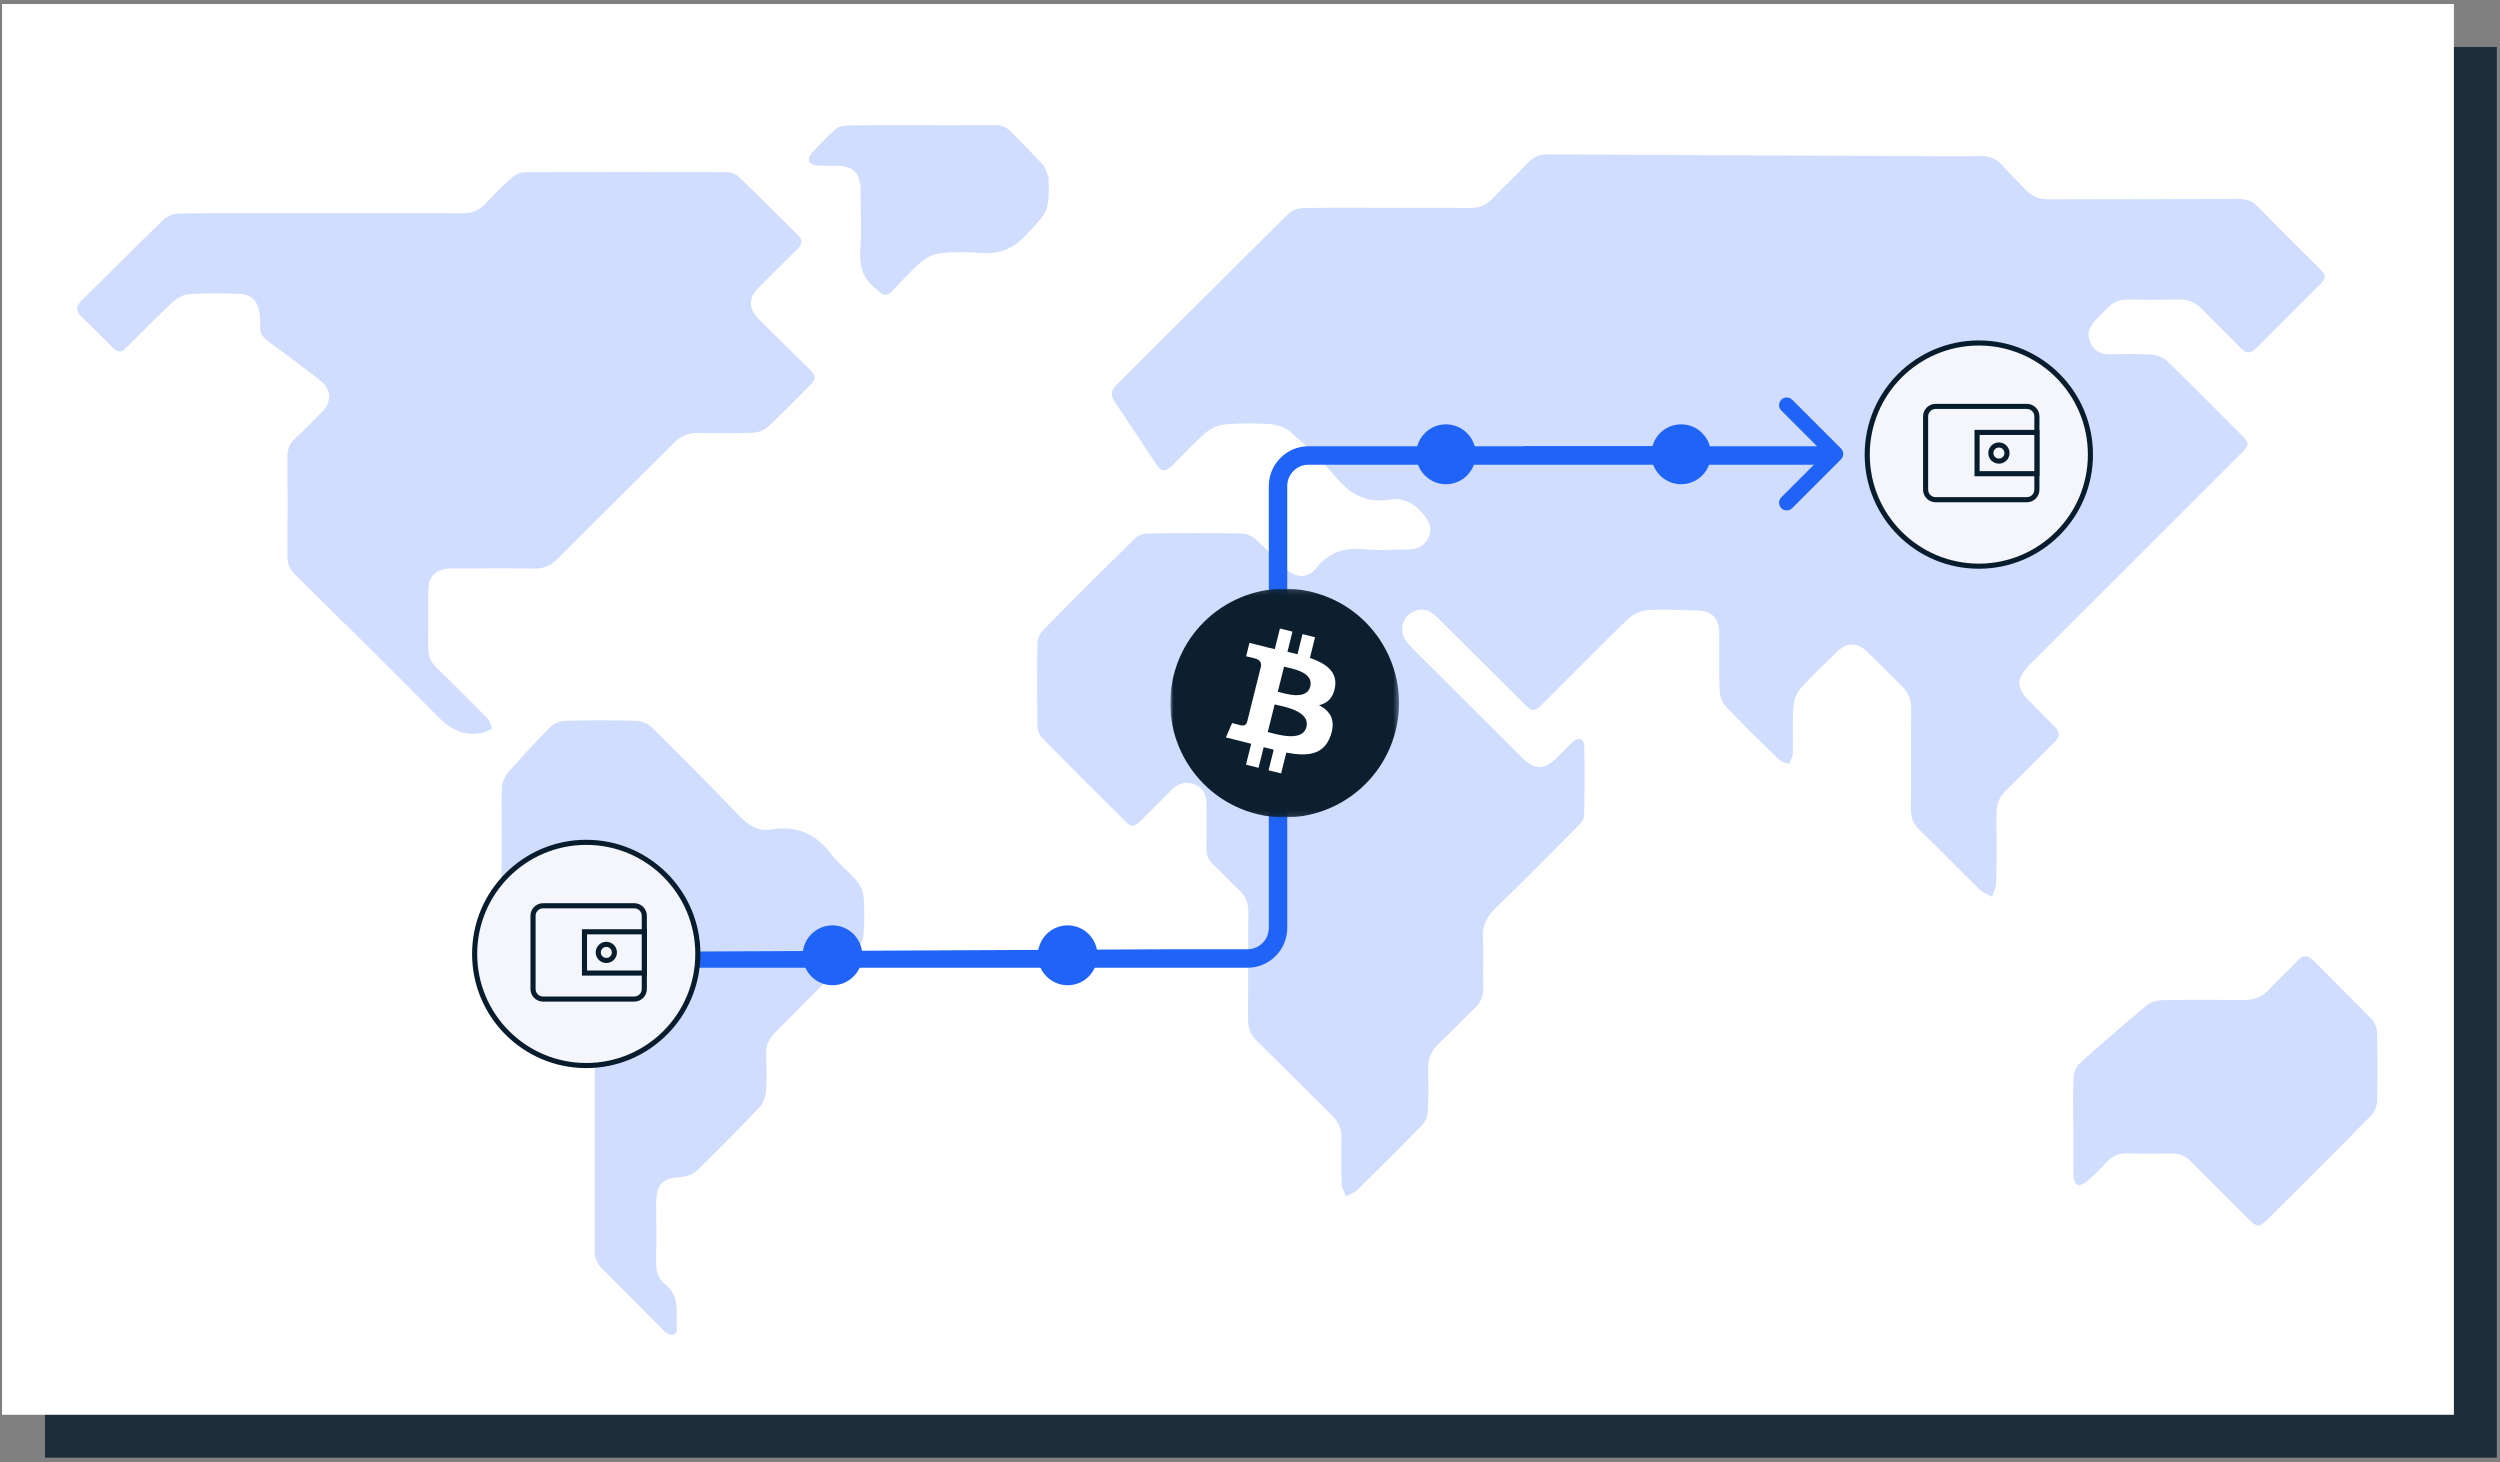
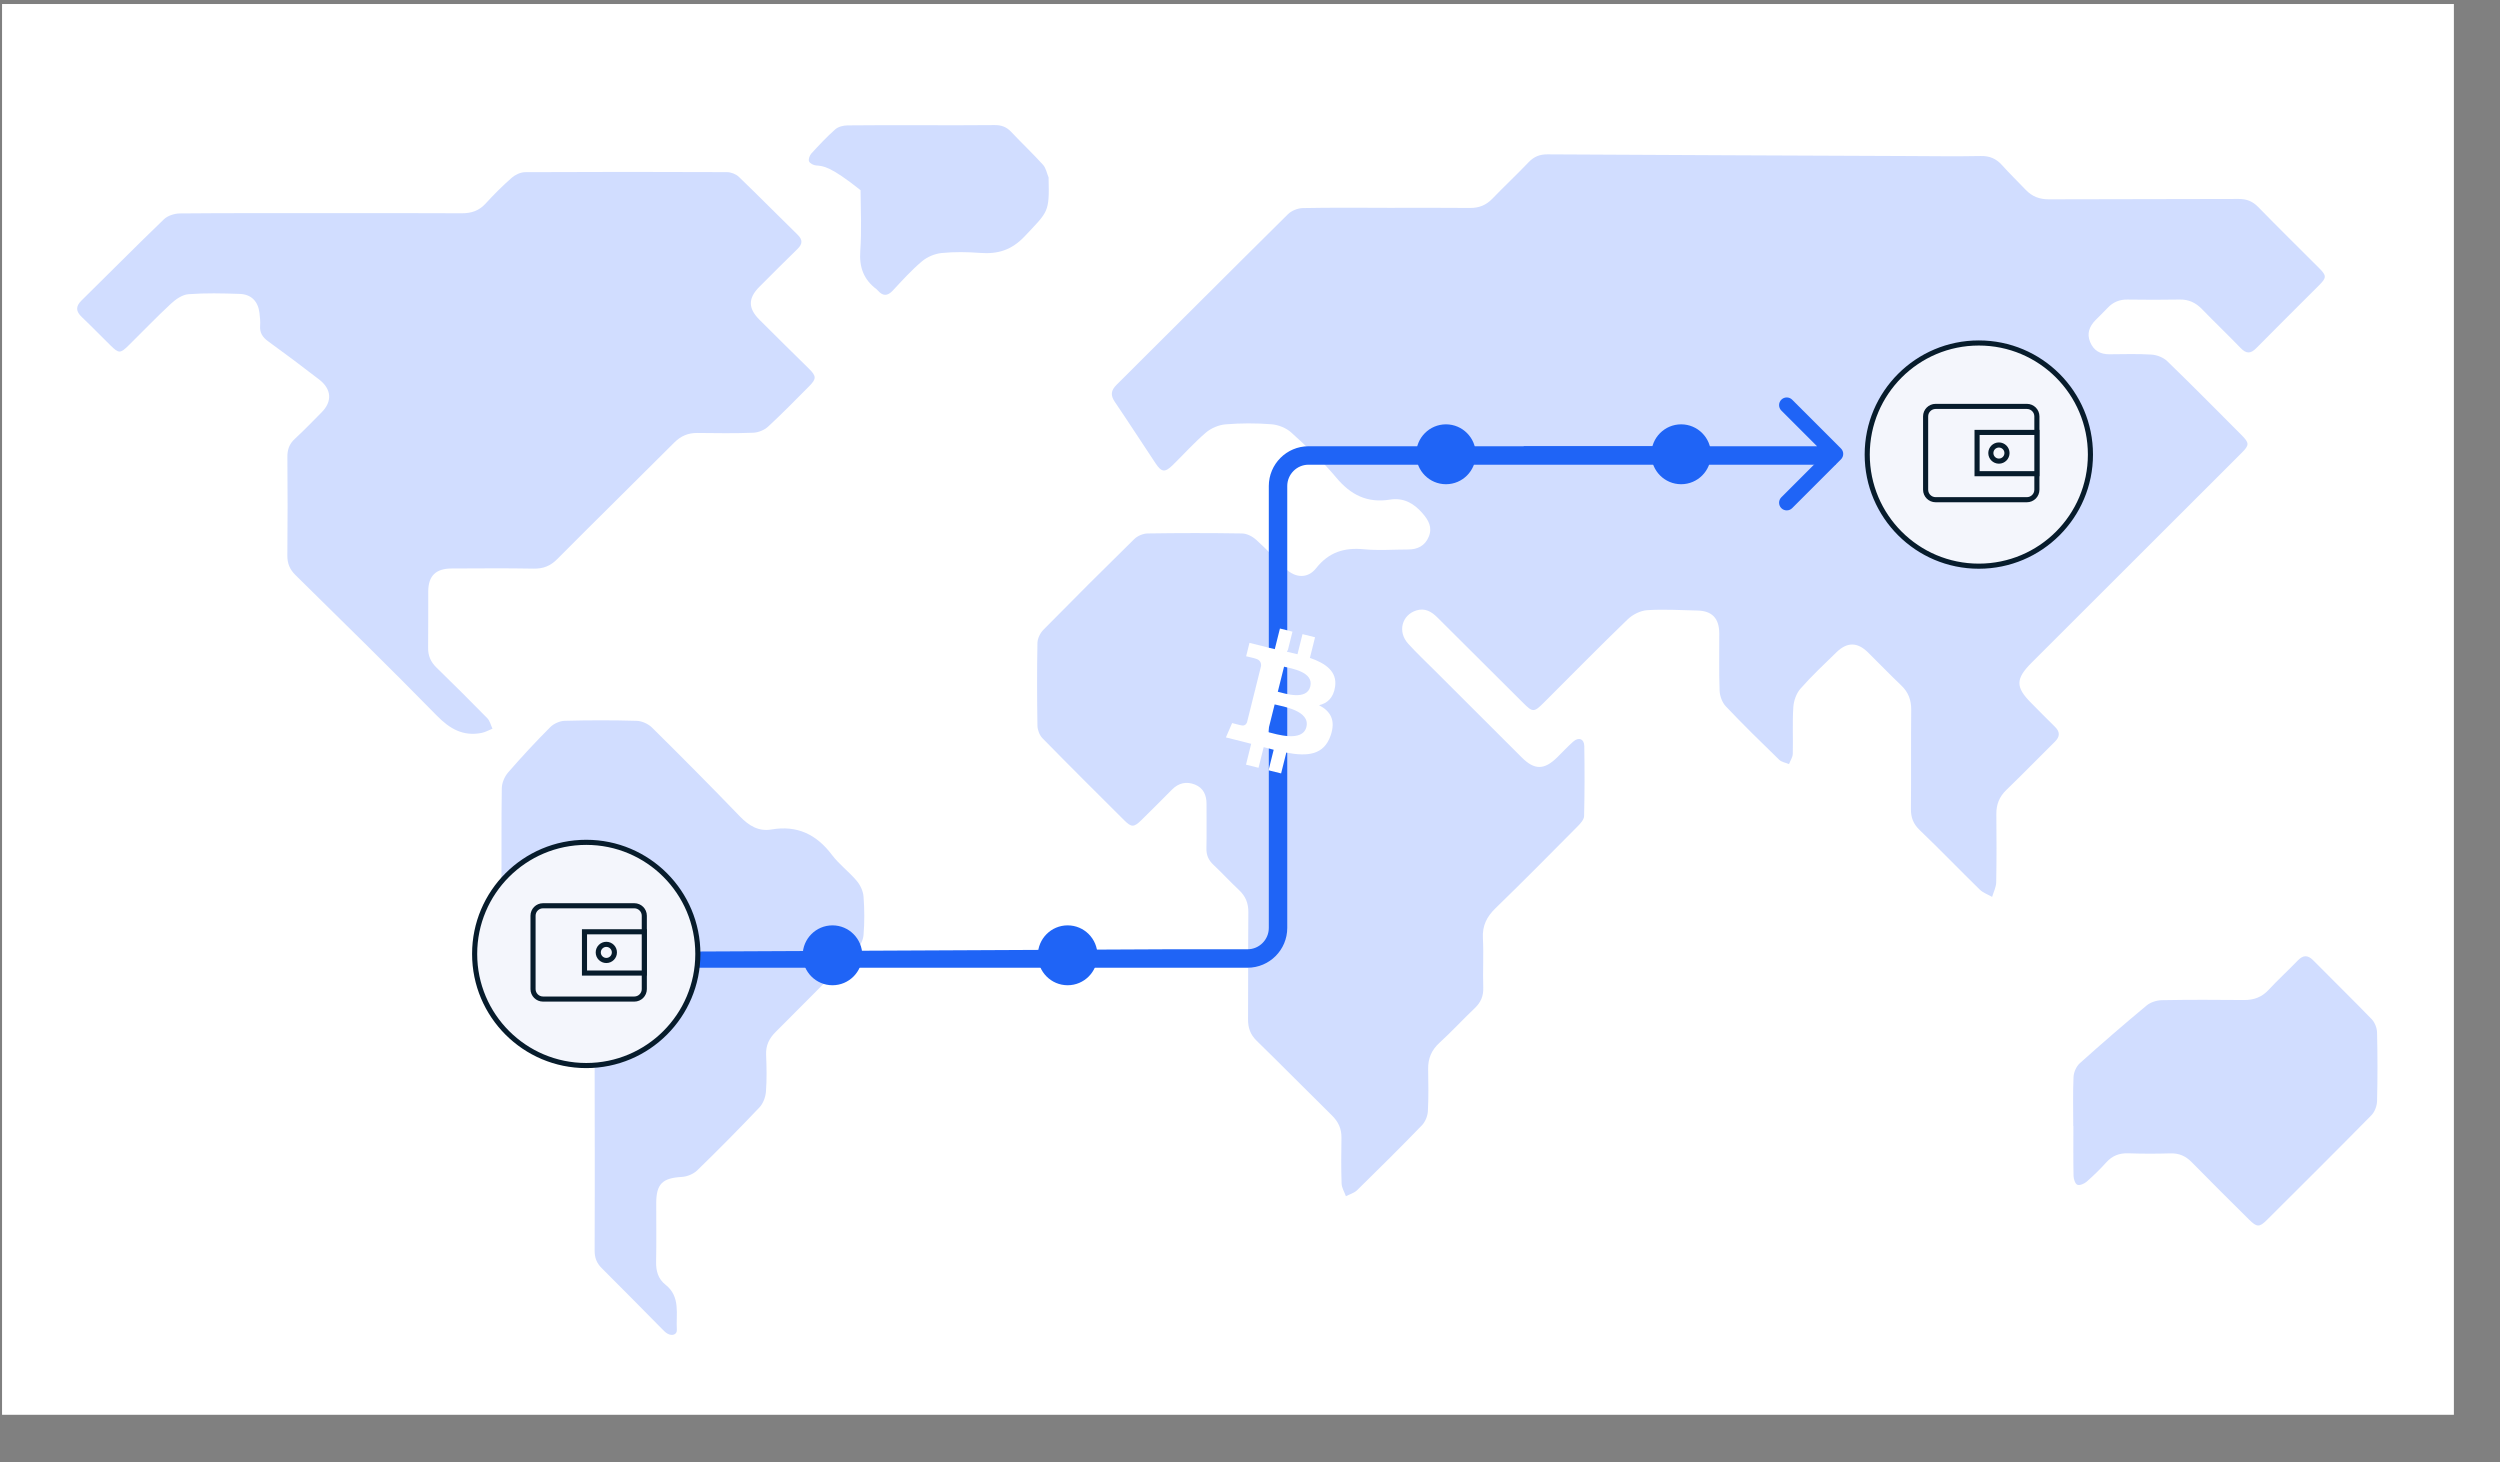
<svg xmlns="http://www.w3.org/2000/svg" width="489" height="286" viewBox="0 0 489 286" fill="none">
  <rect x="0" y="0" width="489" height="286" fill="#808080" stroke="none" />
-   <rect x="8.799" y="9.185" width="479.578" height="275.945" fill="#1D2D3A" />
  <rect x="0.402" y="0.786" width="479.578" height="275.945" fill="white" />
  <path d="M271.355 40.654C276.747 40.654 282.14 40.619 287.532 40.675C289.299 40.693 290.689 40.13 291.911 38.859C294.23 36.455 296.67 34.168 298.975 31.753C300.024 30.652 301.147 30.18 302.685 30.191C326.188 30.328 349.694 30.423 373.2 30.522C377.948 30.543 382.697 30.613 387.445 30.518C389.191 30.483 390.465 31.039 391.602 32.306C393.087 33.964 394.689 35.512 396.224 37.124C397.466 38.43 398.927 38.996 400.768 38.989C413.137 38.933 425.506 38.975 437.875 38.916C439.469 38.908 440.624 39.38 441.733 40.52C445.657 44.55 449.673 48.488 453.647 52.469C455.091 53.915 455.098 54.309 453.63 55.781C449.533 59.888 445.397 63.956 441.331 68.095C440.201 69.246 439.35 69.197 438.262 68.067C435.78 65.494 433.193 63.027 430.705 60.461C429.487 59.205 428.121 58.557 426.343 58.589C422.943 58.652 419.543 58.645 416.143 58.593C414.562 58.568 413.299 59.099 412.236 60.24C411.475 61.053 410.659 61.813 409.884 62.612C408.691 63.84 408.131 65.234 408.839 66.923C409.532 68.584 410.817 69.302 412.581 69.295C415.337 69.284 418.1 69.179 420.842 69.358C421.901 69.429 423.158 69.918 423.911 70.647C428.797 75.373 433.573 80.209 438.371 85.023C440.004 86.66 440.011 87.04 438.452 88.599C424.777 102.268 411.106 115.938 397.413 129.593C394.235 132.764 394.185 134.39 397.318 137.515C398.853 139.046 400.349 140.616 401.908 142.122C402.978 143.157 402.964 144.065 401.905 145.11C398.73 148.236 395.632 151.438 392.429 154.528C391.06 155.852 390.472 157.358 390.486 159.227C390.525 163.679 390.546 168.131 390.458 172.583C390.44 173.537 389.937 174.48 389.659 175.43C388.846 174.962 387.888 174.638 387.237 174.001C383.295 170.154 379.479 166.178 375.498 162.37C374.231 161.155 373.759 159.899 373.777 158.206C373.84 151.762 373.763 145.318 373.833 138.874C373.854 136.917 373.27 135.376 371.845 134.028C369.634 131.934 367.533 129.723 365.357 127.591C363.298 125.571 361.295 125.556 359.212 127.584C356.818 129.913 354.375 132.205 352.172 134.707C351.362 135.626 350.855 137.068 350.774 138.311C350.574 141.345 350.75 144.399 350.669 147.444C350.651 148.123 350.187 148.788 349.93 149.457C349.282 149.182 348.476 149.066 348.008 148.609C344.477 145.181 340.957 141.735 337.571 138.163C336.857 137.41 336.396 136.139 336.353 135.084C336.209 131.339 336.315 127.587 336.286 123.839C336.265 120.928 334.861 119.482 332.01 119.419C328.729 119.345 325.438 119.137 322.175 119.352C320.859 119.44 319.338 120.214 318.367 121.15C312.844 126.482 307.462 131.955 302.031 137.382C300.014 139.398 299.817 139.374 297.842 137.399C292.291 131.846 286.715 126.317 281.154 120.777C280.017 119.644 278.743 118.88 277.064 119.394C274.192 120.277 273.322 123.572 275.431 125.898C277.12 127.763 278.965 129.491 280.746 131.272C286.385 136.903 292.024 142.531 297.662 148.162C300.147 150.643 302.048 150.639 304.593 148.134C305.639 147.106 306.631 146.022 307.726 145.054C308.785 144.118 309.862 144.523 309.887 145.93C309.961 150.499 309.961 155.07 309.848 159.635C309.831 160.314 309.137 161.078 308.588 161.63C303.266 166.998 297.955 172.379 292.53 177.64C290.806 179.312 289.926 181.065 290.056 183.511C290.225 186.724 290.017 189.955 290.126 193.175C290.183 194.843 289.641 196.075 288.451 197.205C286.117 199.425 283.931 201.805 281.555 203.976C279.996 205.401 279.317 207.041 279.345 209.097C279.38 211.849 279.447 214.608 279.292 217.353C279.239 218.3 278.782 219.43 278.127 220.109C273.97 224.403 269.728 228.612 265.459 232.793C264.888 233.353 264.001 233.595 263.262 233.983C262.967 233.159 262.449 232.346 262.417 231.516C262.312 228.531 262.34 225.54 262.389 222.555C262.418 220.795 261.791 219.423 260.534 218.187C255.603 213.338 250.756 208.407 245.807 203.578C244.564 202.364 244.103 201.048 244.117 199.359C244.17 192.387 244.11 185.415 244.177 178.446C244.195 176.665 243.635 175.293 242.347 174.089C240.636 172.488 239.049 170.756 237.342 169.151C236.37 168.24 235.941 167.24 235.976 165.9C236.05 163.031 235.976 160.159 235.997 157.288C236.011 155.545 235.402 154.134 233.741 153.465C232.076 152.797 230.534 153.135 229.232 154.454C227.257 156.457 225.265 158.442 223.258 160.413C221.801 161.842 221.319 161.859 219.915 160.462C214.557 155.13 209.196 149.798 203.909 144.399C203.332 143.808 202.938 142.777 202.924 141.939C202.836 136.551 202.822 131.159 202.924 125.771C202.942 124.895 203.452 123.835 204.078 123.198C209.953 117.226 215.884 111.303 221.868 105.436C222.502 104.817 223.589 104.359 224.473 104.345C230.626 104.25 236.782 104.243 242.935 104.345C243.864 104.359 244.959 104.908 245.673 105.549C247.676 107.343 249.503 109.339 251.435 111.215C253.343 113.07 255.786 113.228 257.43 111.144C259.918 107.991 262.949 107.065 266.8 107.439C269.644 107.713 272.541 107.481 275.413 107.481C277.286 107.481 278.729 106.763 279.468 104.971C280.221 103.138 279.415 101.744 278.218 100.368C276.515 98.411 274.491 97.303 271.883 97.725C267.469 98.436 264.216 96.828 261.372 93.421C258.718 90.239 255.638 87.388 252.562 84.594C251.576 83.7 250.034 83.091 248.697 82.986C245.726 82.753 242.709 82.757 239.739 83C238.401 83.109 236.895 83.742 235.874 84.615C233.565 86.59 231.53 88.884 229.348 91.01C227.855 92.46 227.197 92.379 226.036 90.637C223.371 86.639 220.77 82.599 218.07 78.625C217.18 77.319 217.282 76.38 218.404 75.264C229.584 64.153 240.714 52.986 251.921 41.9C252.618 41.21 253.836 40.721 254.825 40.7C260.334 40.587 265.846 40.644 271.355 40.647V40.654Z" fill="#D1DDFF" />
  <path d="M63.022 41.692C72.119 41.692 81.216 41.66 90.313 41.716C92.209 41.727 93.696 41.226 94.99 39.811C96.604 38.043 98.306 36.341 100.107 34.761C100.788 34.166 101.845 33.679 102.733 33.676C115.88 33.606 129.026 33.613 142.173 33.669C142.962 33.669 143.946 34.04 144.506 34.579C148.387 38.309 152.158 42.147 156.007 45.904C157.05 46.924 156.979 47.736 155.985 48.703C153.472 51.154 150.988 53.633 148.513 56.12C146.332 58.315 146.304 60.276 148.496 62.486C151.71 65.722 154.977 68.905 158.224 72.113C159.707 73.58 159.725 74.088 158.252 75.569C155.608 78.22 153 80.906 150.247 83.441C149.514 84.117 148.334 84.604 147.336 84.642C143.702 84.786 140.062 84.727 136.421 84.688C134.609 84.667 133.178 85.269 131.881 86.569C124.279 94.182 116.588 101.714 109.007 109.348C107.653 110.711 106.261 111.26 104.358 111.225C99.018 111.124 93.675 111.18 88.335 111.197C85.248 111.208 83.785 112.63 83.764 115.673C83.736 119.346 83.792 123.016 83.739 126.69C83.715 128.259 84.251 129.481 85.371 130.573C88.723 133.841 92.043 137.136 95.314 140.48C95.822 140.998 95.998 141.839 96.329 142.529C95.617 142.812 94.93 143.219 94.19 143.362C90.556 144.07 87.955 142.546 85.421 139.958C76.334 130.685 67.054 121.605 57.802 112.493C56.671 111.376 56.188 110.21 56.206 108.63C56.269 102.218 56.266 95.806 56.213 89.394C56.202 87.948 56.579 86.838 57.668 85.84C59.477 84.177 61.172 82.398 62.906 80.657C65.017 78.542 64.876 76.122 62.434 74.238C59.145 71.699 55.822 69.203 52.456 66.765C51.349 65.963 50.774 65.077 50.88 63.698C50.944 62.892 50.845 62.066 50.757 61.257C50.503 58.977 49.181 57.566 46.887 57.489C43.546 57.373 40.187 57.293 36.859 57.545C35.668 57.636 34.371 58.539 33.437 59.404C30.607 62.027 27.942 64.825 25.19 67.529C23.519 69.171 23.244 69.161 21.623 67.571C19.744 65.729 17.915 63.834 16.008 62.02C14.838 60.907 14.75 59.951 15.948 58.774C21.33 53.486 26.631 48.118 32.07 42.886C32.806 42.178 34.135 41.758 35.196 41.748C44.469 41.66 53.742 41.699 63.015 41.695L63.022 41.692Z" fill="#D1DDFF" />
  <path d="M116.328 220.507C116.328 212.707 116.279 204.906 116.363 197.106C116.384 195.062 115.737 193.554 114.307 192.138C109.335 187.219 104.468 182.191 99.514 177.255C98.536 176.279 98.06 175.282 98.073 173.866C98.133 167.298 98.042 160.727 98.153 154.16C98.171 153.117 98.703 151.88 99.392 151.088C102.029 148.051 104.771 145.098 107.606 142.251C108.302 141.55 109.485 141.015 110.459 140.99C115.149 140.863 119.846 140.856 124.535 140.993C125.558 141.025 126.797 141.585 127.534 142.315C133.337 148.051 139.088 153.843 144.752 159.716C146.502 161.531 148.405 162.672 150.896 162.246C155.916 161.386 159.695 163.19 162.735 167.224C164.13 169.074 166.058 170.501 167.561 172.277C168.257 173.101 168.82 174.278 168.904 175.339C169.099 177.844 169.116 180.391 168.907 182.893C168.82 183.939 168.198 185.13 167.456 185.898C162.276 191.267 157.026 196.57 151.735 201.83C150.444 203.113 149.776 204.476 149.852 206.33C149.953 208.729 150.002 211.149 149.818 213.538C149.734 214.602 149.264 215.853 148.548 216.607C144.575 220.796 140.515 224.901 136.378 228.921C135.634 229.643 134.402 230.147 133.365 230.207C129.58 230.422 128.366 231.556 128.359 235.347C128.352 239.16 128.414 242.972 128.334 246.784C128.296 248.616 128.731 250.152 130.178 251.294C133.16 253.644 132.2 257.04 132.391 260.088C132.454 261.061 131.466 261.374 130.571 260.867C130.126 260.617 129.761 260.211 129.392 259.841C125.492 255.909 121.623 251.946 117.692 248.045C116.704 247.062 116.304 246.002 116.311 244.61C116.353 236.574 116.332 228.54 116.332 220.504L116.328 220.507Z" fill="#D1DDFF" />
  <path d="M405.527 220.249C405.527 217.051 405.436 213.849 405.583 210.654C405.625 209.732 406.128 208.585 406.806 207.973C411.087 204.129 415.445 200.361 419.869 196.68C420.638 196.041 421.844 195.653 422.858 195.635C428.208 195.534 433.562 195.555 438.913 195.604C440.835 195.621 442.39 195.066 443.729 193.626C445.546 191.665 447.531 189.861 449.383 187.932C450.435 186.835 451.333 186.691 452.466 187.841C456.261 191.693 460.144 195.461 463.901 199.351C464.512 199.983 464.932 201.07 464.952 201.958C465.057 206.432 465.064 210.913 464.952 215.39C464.928 216.327 464.491 217.484 463.845 218.145C457.075 225.027 450.225 231.832 443.386 238.644C441.936 240.087 441.439 240.063 439.923 238.557C436.169 234.827 432.402 231.108 428.701 227.323C427.513 226.11 426.216 225.551 424.521 225.6C421.788 225.68 419.052 225.684 416.319 225.586C414.554 225.523 413.177 226.047 411.989 227.361C410.783 228.697 409.486 229.965 408.134 231.15C407.673 231.552 406.785 231.926 406.327 231.737C405.904 231.563 405.6 230.626 405.586 230.018C405.516 226.764 405.555 223.506 405.555 220.249C405.548 220.249 405.541 220.249 405.534 220.249H405.527Z" fill="#D1DDFF" />
-   <path d="M180.402 24.492C185.111 24.492 189.824 24.523 194.534 24.467C195.852 24.449 196.865 24.815 197.785 25.792C199.834 27.971 202.012 30.025 204.019 32.239C204.589 32.868 204.756 33.874 205.103 34.713C205.124 34.763 205.103 34.83 205.106 34.891C205.274 41.572 205.029 41.334 200.467 46.182C197.855 48.958 195.152 49.732 191.681 49.469C189.195 49.281 186.664 49.242 184.188 49.491C182.849 49.626 181.367 50.244 180.335 51.115C178.287 52.846 176.465 54.864 174.626 56.837C173.574 57.967 172.672 57.928 171.703 56.823C171.626 56.734 171.546 56.645 171.455 56.574C168.948 54.704 168.039 52.288 168.27 49.075C168.553 45.137 168.357 41.16 168.326 37.201C168.298 33.864 166.896 32.456 163.655 32.424C162.316 32.41 160.973 32.477 159.645 32.364C159.141 32.321 158.432 31.98 158.253 31.575C158.086 31.198 158.348 30.416 158.68 30.054C160.183 28.408 161.711 26.773 163.372 25.302C163.952 24.787 164.938 24.541 165.746 24.527C170.63 24.46 175.518 24.492 180.402 24.492Z" fill="#D1DDFF" />
+   <path d="M180.402 24.492C185.111 24.492 189.824 24.523 194.534 24.467C195.852 24.449 196.865 24.815 197.785 25.792C199.834 27.971 202.012 30.025 204.019 32.239C204.589 32.868 204.756 33.874 205.103 34.713C205.124 34.763 205.103 34.83 205.106 34.891C205.274 41.572 205.029 41.334 200.467 46.182C197.855 48.958 195.152 49.732 191.681 49.469C189.195 49.281 186.664 49.242 184.188 49.491C182.849 49.626 181.367 50.244 180.335 51.115C178.287 52.846 176.465 54.864 174.626 56.837C173.574 57.967 172.672 57.928 171.703 56.823C171.626 56.734 171.546 56.645 171.455 56.574C168.948 54.704 168.039 52.288 168.27 49.075C168.553 45.137 168.357 41.16 168.326 37.201C162.316 32.41 160.973 32.477 159.645 32.364C159.141 32.321 158.432 31.98 158.253 31.575C158.086 31.198 158.348 30.416 158.68 30.054C160.183 28.408 161.711 26.773 163.372 25.302C163.952 24.787 164.938 24.541 165.746 24.527C170.63 24.46 175.518 24.492 180.402 24.492Z" fill="#D1DDFF" />
  <path d="M101.034 187.787H244.021C247.476 187.787 250.287 184.968 250.287 181.503V95.071C250.287 91.946 252.829 89.397 255.944 89.397H359.034L327.368 88.787H255.944C252.489 88.787 249.678 91.606 249.678 95.071V181.503C249.678 184.627 247.136 187.176 244.021 187.176H228.747L101.034 187.787Z" stroke="#1F64F6" stroke-width="3" />
  <path d="M162.832 192.714C166.052 192.714 168.663 190.092 168.663 186.857C168.663 183.622 166.052 181 162.832 181C159.611 181 157 183.622 157 186.857C157 190.092 159.611 192.714 162.832 192.714Z" fill="#1F64F6" />
  <path d="M208.832 192.714C212.052 192.714 214.663 190.092 214.663 186.857C214.663 183.622 212.052 181 208.832 181C205.611 181 203 183.622 203 186.857C203 190.092 205.611 192.714 208.832 192.714Z" fill="#1F64F6" />
  <path d="M282.832 94.714C286.052 94.714 288.663 92.092 288.663 88.857C288.663 85.622 286.052 83 282.832 83C279.611 83 277 85.622 277 88.857C277 92.092 279.611 94.714 282.832 94.714Z" fill="#1F64F6" />
  <path d="M328.832 94.714C332.052 94.714 334.663 92.092 334.663 88.857C334.663 85.622 332.052 83 328.832 83C325.611 83 323 85.622 323 88.857C323 92.092 325.611 94.714 328.832 94.714Z" fill="#1F64F6" />
  <path d="M114.67 208.421C126.726 208.421 136.5 198.648 136.5 186.591C136.5 174.535 126.726 164.761 114.67 164.761C102.613 164.761 92.84 174.535 92.84 186.591C92.84 198.648 102.613 208.421 114.67 208.421Z" fill="#F4F6FC" stroke="#071C2C" stroke-miterlimit="10" />
  <path d="M124.073 177.167H106.215C105.137 177.167 104.262 178.041 104.262 179.12V193.464C104.262 194.542 105.137 195.416 106.215 195.416H124.073C125.152 195.416 126.026 194.542 126.026 193.464V179.12C126.026 178.041 125.152 177.167 124.073 177.167Z" fill="#F4F6FC" stroke="#071C2C" stroke-miterlimit="10" />
  <path d="M126.024 182.257H114.325V190.329H126.024V182.257Z" fill="#F4F6FC" stroke="#071C2C" stroke-miterlimit="10" />
  <path d="M118.597 187.871C119.469 187.871 120.176 187.164 120.176 186.293C120.176 185.421 119.469 184.714 118.597 184.714C117.725 184.714 117.019 185.421 117.019 186.293C117.019 187.164 117.725 187.871 118.597 187.871Z" fill="#F4F6FC" stroke="#071C2C" stroke-miterlimit="10" />
  <path d="M387.059 110.746C399.116 110.746 408.889 100.973 408.889 88.916C408.889 76.86 399.116 67.087 387.059 67.087C375.003 67.087 365.229 76.86 365.229 88.916C365.229 100.973 375.003 110.746 387.059 110.746Z" fill="#F4F6FC" stroke="#071C2C" stroke-miterlimit="10" />
  <path d="M396.462 79.493H378.604C377.526 79.493 376.651 80.367 376.651 81.445V95.789C376.651 96.867 377.526 97.742 378.604 97.742H396.462C397.541 97.742 398.415 96.867 398.415 95.789V81.445C398.415 80.367 397.541 79.493 396.462 79.493Z" fill="#F4F6FC" stroke="#071C2C" stroke-miterlimit="10" />
  <path d="M398.415 84.582H386.715V92.655H398.415V84.582Z" fill="#F4F6FC" stroke="#071C2C" stroke-miterlimit="10" />
  <path d="M390.988 90.197C391.86 90.197 392.567 89.49 392.567 88.618C392.567 87.746 391.86 87.04 390.988 87.04C390.116 87.04 389.409 87.746 389.409 88.618C389.409 89.49 390.116 90.197 390.988 90.197Z" fill="#F4F6FC" stroke="#071C2C" stroke-miterlimit="10" />
  <g clip-path="url(#clip0_14749_6258)">
    <mask id="mask0_14749_6258" style="mask-type:luminance" maskUnits="userSpaceOnUse" x="228" y="115" width="46" height="45">
      <path d="M273.652 115.142H228.895V159.899H273.652V115.142Z" fill="white" />
    </mask>
    <g mask="url(#mask0_14749_6258)">
-       <path d="M229.956 132.206C232.89 120.43 244.815 113.264 256.587 116.199C268.362 119.135 275.528 131.062 272.592 142.837C269.657 154.611 257.731 161.778 245.956 158.842C234.185 155.906 227.019 143.98 229.956 132.206Z" fill="#0C1F2E" stroke="#0C1F2E" stroke-width="0.8" />
      <path d="M261.141 134.332C261.587 131.354 259.319 129.753 256.219 128.685L257.224 124.651L254.769 124.039L253.79 127.967C253.144 127.806 252.481 127.654 251.822 127.504L252.808 123.55L250.354 122.938L249.348 126.971C248.814 126.849 248.289 126.729 247.78 126.603L247.783 126.59L244.396 125.744L243.743 128.367C243.743 128.367 245.565 128.785 245.526 128.81C246.521 129.059 246.701 129.717 246.671 130.239L245.525 134.834C245.594 134.852 245.682 134.877 245.78 134.916C245.698 134.896 245.611 134.874 245.521 134.852L243.915 141.29C243.793 141.593 243.485 142.046 242.79 141.874C242.814 141.909 241.005 141.428 241.005 141.428L239.786 144.239L242.981 145.036C243.576 145.185 244.158 145.341 244.732 145.488L243.716 149.568L246.169 150.18L247.175 146.143C247.845 146.325 248.496 146.493 249.132 146.651L248.129 150.669L250.585 151.281L251.601 147.208C255.789 148.001 258.937 147.681 260.263 143.893C261.331 140.844 260.21 139.085 258.006 137.938C259.611 137.568 260.819 136.512 261.141 134.332ZM255.53 142.2C254.771 145.249 249.637 143.601 247.972 143.188L249.321 137.782C250.985 138.197 256.324 139.02 255.53 142.2ZM256.29 134.288C255.597 137.062 251.324 135.653 249.938 135.307L251.16 130.404C252.547 130.75 257.011 131.395 256.29 134.288Z" fill="white" />
    </g>
  </g>
  <path d="M360.095 89.847C360.681 89.261 360.681 88.312 360.095 87.726L350.549 78.18C349.963 77.594 349.013 77.594 348.428 78.18C347.842 78.766 347.842 79.716 348.428 80.301L356.913 88.787L348.428 97.272C347.842 97.858 347.842 98.807 348.428 99.393C349.013 99.979 349.963 99.979 350.549 99.393L360.095 89.847ZM298.034 88.787V90.287H359.034V88.787V87.287H298.034V88.787Z" fill="#1F64F6" />
  <defs>
    <clipPath id="clip0_14749_6258">
      <rect width="44.758" height="44.758" fill="white" transform="translate(228.895 115.142)" />
    </clipPath>
  </defs>
</svg>